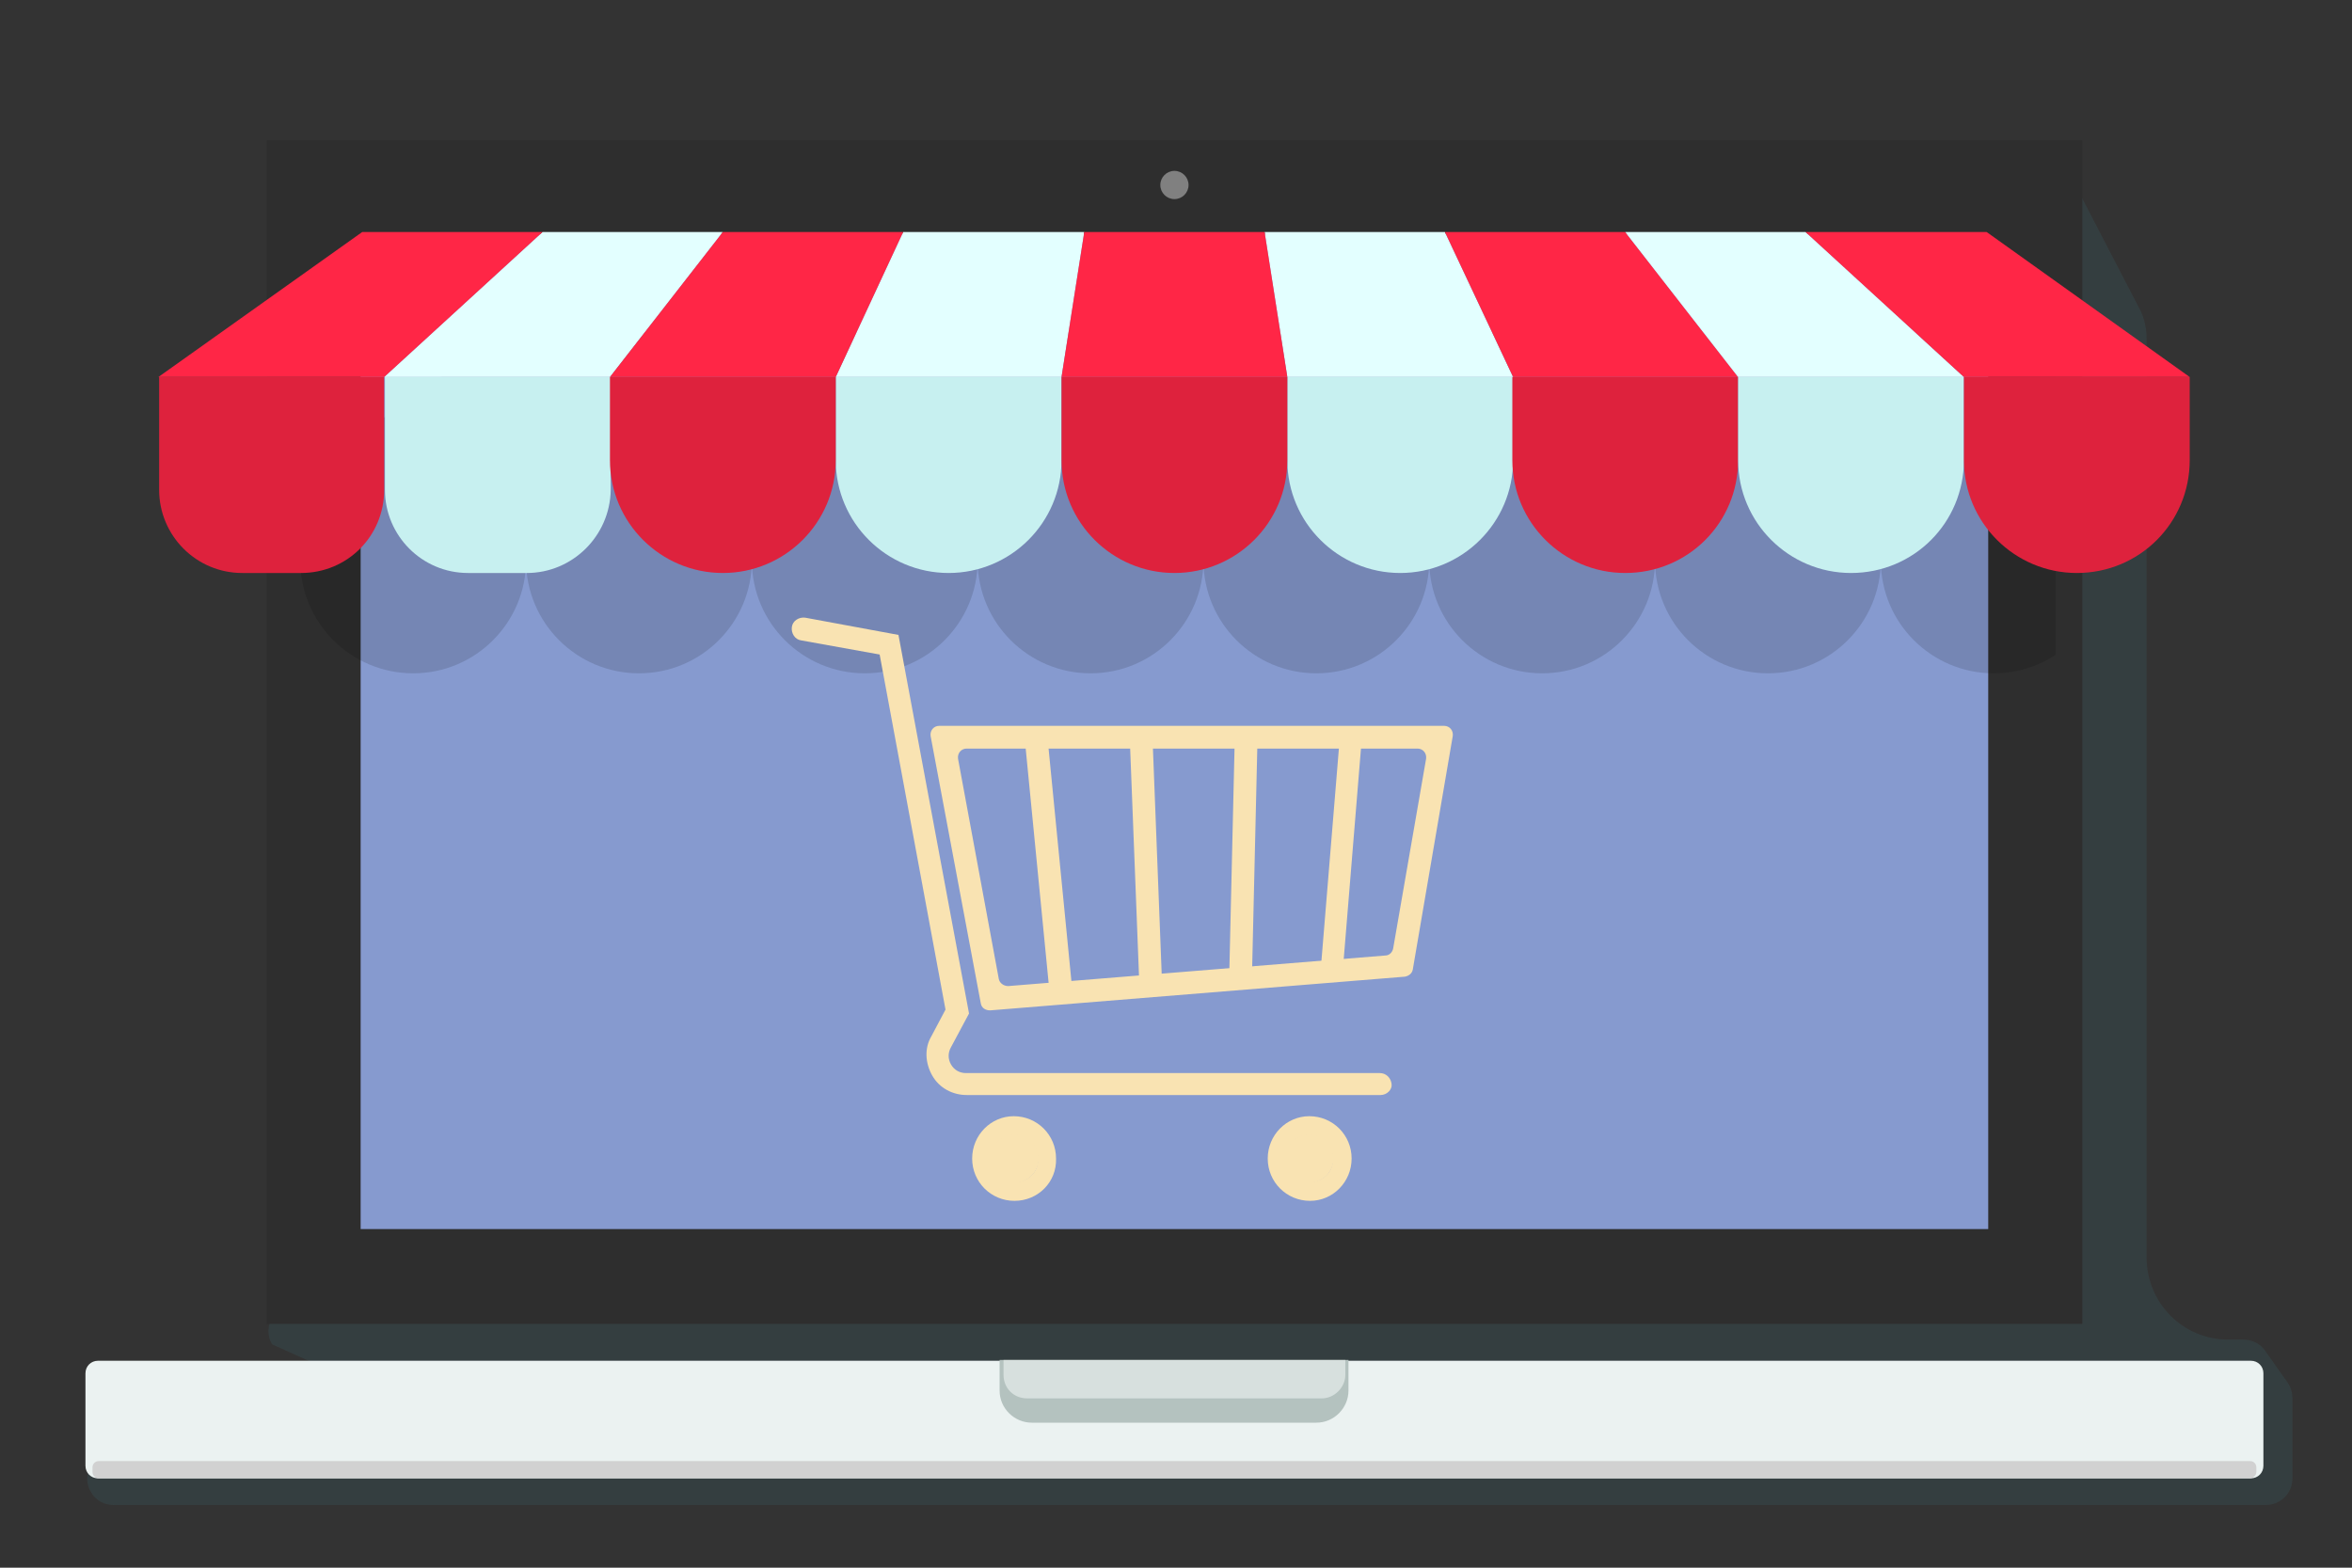
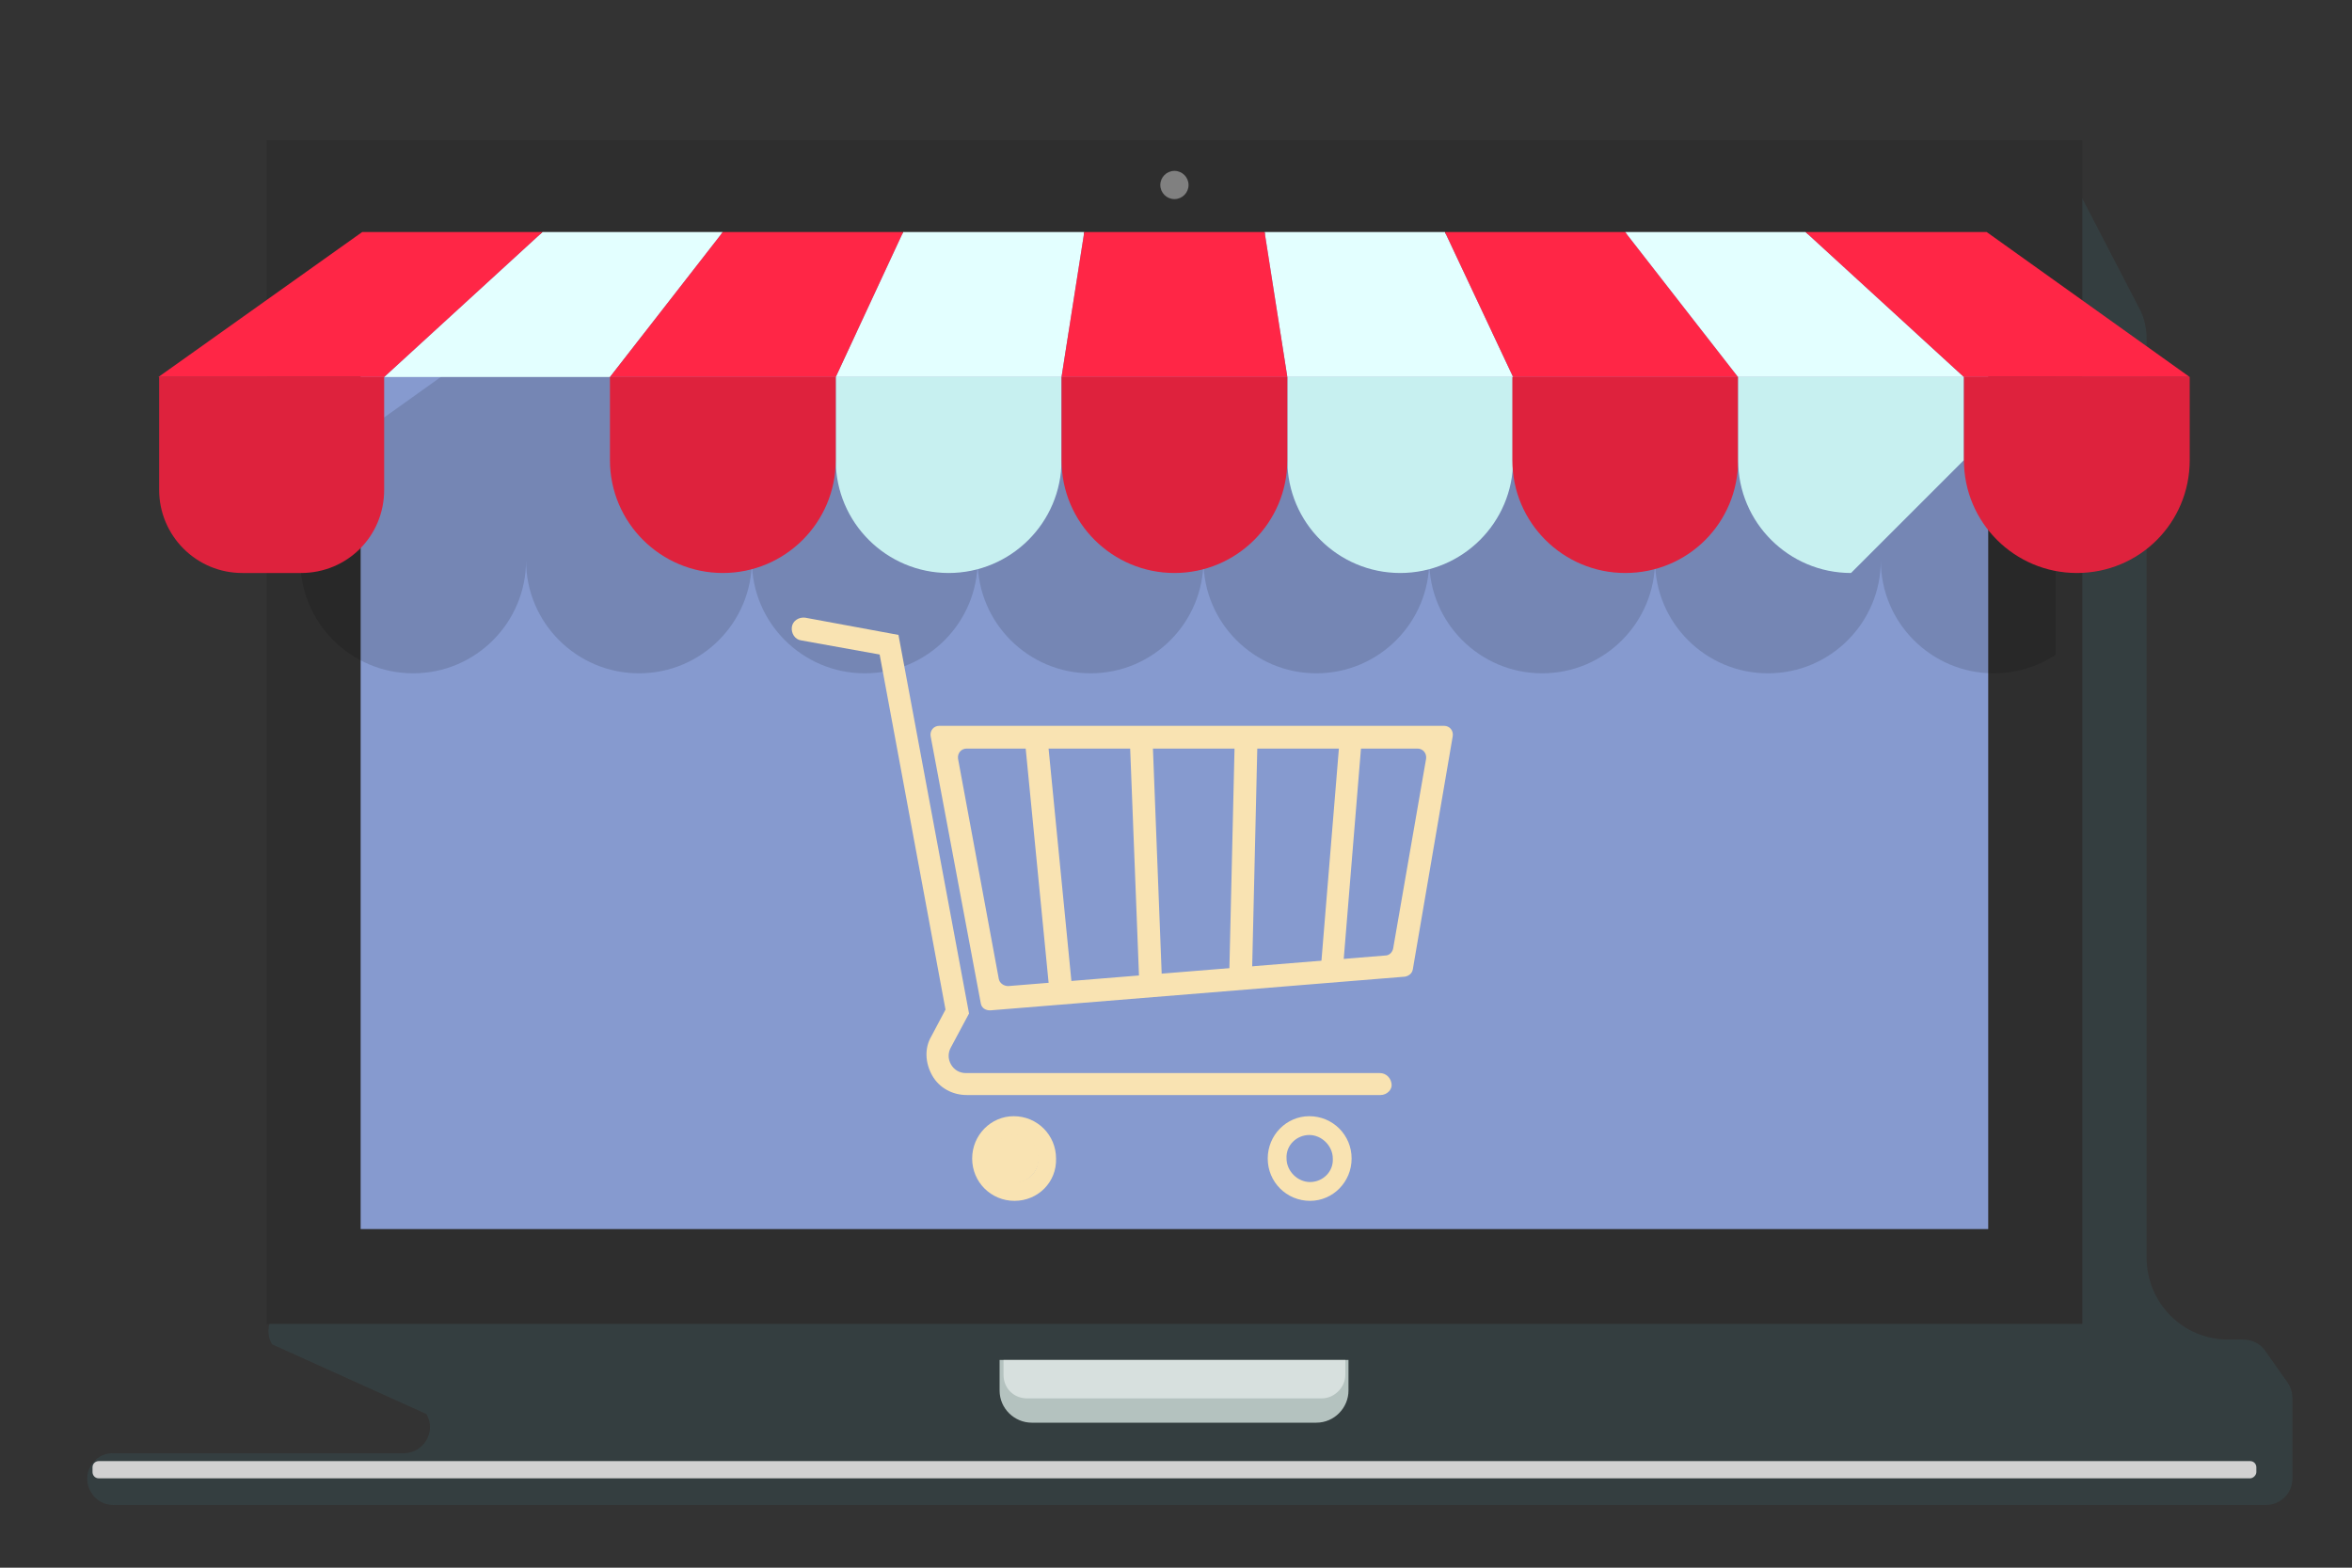
<svg xmlns="http://www.w3.org/2000/svg" xmlns:xlink="http://www.w3.org/1999/xlink" version="1.1" id="Layer_1" x="0px" y="0px" viewBox="0 0 300 200" style="enable-background:new 0 0 300 200;" xml:space="preserve">
  <rect x="0" y="0" width="300" height="200" fill="#333333" stroke="none" />
  <style type="text/css">
	.st0{opacity:0.19;fill:#3C6F7A;}
	.st1{fill:#EBF2F1;}
	.st2{fill:#D1D1D1;}
	.st3{fill:#B4C2BF;}
	.st4{fill:#D7E0DE;}
	.st5{fill:#2E2E2E;}
	.st6{fill:#869ACF;}
	.st7{fill:#808080;}
	.st8{opacity:0.13;clip-path:url(#SVGID_2_);}
	.st9{fill:#E3FFFF;}
	.st10{fill:#FF2646;}
	.st11{fill:#C7F0F0;}
	.st12{fill:#DE223D;}
	.st13{fill:#F9E3B2;}
</style>
  <g>
    <g>
      <path class="st0" d="M11.7,190.5L11.7,190.5c0.6,1,1.7,1.5,2.8,1.5H289c1.9,0,3.4-1.5,3.4-3.4l0-10.2c0-0.7-0.2-1.4-0.6-2    l-2.9-4.1c-0.6-0.9-1.7-1.4-2.8-1.4l-1.9,0c-5.8,0-10.4-4.7-10.4-10.5V43.2c0-1.3-0.3-2.7-0.9-3.8l-11.1-21.4v145.8    c0,1.9-1.5,3.4-3.4,3.4l-220.8-0.7c-2.6,0-4.2,2.8-2.9,5l19.7,8.9c1.3,2.3-0.4,5-2.9,5H14.5C11.8,185.3,10.2,188.3,11.7,190.5z" />
      <g>
        <g>
-           <path class="st1" d="M12.5,188.6c-0.9,0-1.6-0.7-1.6-1.6v-11.8c0-0.9,0.7-1.6,1.6-1.6h274.6c0.9,0,1.6,0.7,1.6,1.6v11.8      c0,0.9-0.7,1.6-1.6,1.6H12.5z" />
-         </g>
+           </g>
        <path class="st2" d="M287,188.6H12.6c-0.5,0-0.8-0.4-0.8-0.8v-0.6c0-0.5,0.4-0.8,0.8-0.8H287c0.5,0,0.8,0.4,0.8,0.8v0.6     C287.8,188.2,287.4,188.6,287,188.6z" />
        <g>
          <path class="st3" d="M131.6,181.5c-2.2,0-4.1-1.8-4.1-4.1v-3.9H172v3.9c0,2.2-1.8,4.1-4.1,4.1H131.6z" />
        </g>
        <g>
          <g>
            <path class="st4" d="M168.6,178.4H131c-1.7,0-3-1.3-3-3v-1.9h43.6v1.9C171.6,177,170.2,178.4,168.6,178.4z" />
          </g>
        </g>
        <g>
          <rect x="34" y="17.9" class="st5" width="231.6" height="151" />
          <rect x="46" y="29.9" class="st6" width="207.6" height="126.9" />
          <circle class="st7" cx="149.8" cy="23.6" r="1.8" />
        </g>
      </g>
    </g>
    <g>
      <defs>
        <rect id="SVGID_1_" x="30.6" y="3" width="231.6" height="151" />
      </defs>
      <clipPath id="SVGID_2_">
        <use xlink:href="#SVGID_1_" style="overflow:visible;" />
      </clipPath>
      <path class="st8" d="M297.5,60.9v10.6c0,7.9-6.4,14.4-14.4,14.4l0,0c-7.9,0-14.4-6.4-14.4-14.4c0,7.9-6.4,14.4-14.4,14.4l0,0    c-7.9,0-14.4-6.4-14.4-14.4c0,7.9-6.4,14.4-14.4,14.4l0,0c-7.9,0-14.4-6.4-14.4-14.4c0,7.9-6.4,14.4-14.4,14.4l0,0    c-7.9,0-14.4-6.4-14.4-14.4c0,7.9-6.4,14.4-14.4,14.4l0,0c-7.9,0-14.4-6.4-14.4-14.4c0,7.9-6.4,14.4-14.4,14.4l0,0    c-7.9,0-14.4-6.4-14.4-14.4c0,7.9-6.4,14.4-14.4,14.4l0,0c-7.9,0-14.4-6.4-14.4-14.4c0,7.9-6.4,14.4-14.4,14.4h0    c-7.9,0-14.4-6.4-14.4-14.4c0,7.9-6.4,14.4-14.4,14.4c-7.9,0-14.4-6.4-14.4-14.4V60.9h0l25.9-18.5h23h23h23h23h23h23h23h23h23    L297.5,60.9z" />
    </g>
    <g>
      <g>
        <polygon class="st9" points="77.8,48.1 49,48.1 69.2,29.6 92.2,29.6    " />
        <polygon class="st10" points="49,48.1 20.2,48.1 46.2,29.6 69.2,29.6    " />
        <polygon class="st9" points="135.4,48.1 106.6,48.1 115.2,29.6 138.3,29.6    " />
        <polygon class="st10" points="106.6,48.1 77.8,48.1 92.2,29.6 115.2,29.6    " />
        <polygon class="st9" points="193,48.1 164.2,48.1 161.3,29.6 184.3,29.6    " />
        <polygon class="st10" points="164.2,48.1 135.4,48.1 138.3,29.6 161.3,29.6    " />
        <polygon class="st10" points="221.7,48.1 193,48.1 184.3,29.6 207.3,29.6    " />
        <polygon class="st9" points="250.5,48.1 221.7,48.1 207.3,29.6 230.3,29.6    " />
        <polygon class="st10" points="279.3,48.1 250.5,48.1 230.3,29.6 253.4,29.6    " />
      </g>
      <g>
-         <path class="st11" d="M67.2,73.1h-7.5c-5.9,0-10.6-4.8-10.6-10.6V48.1h28.8v14.4C77.8,68.4,73,73.1,67.2,73.1z" />
        <path class="st12" d="M38.4,73.1h-7.5c-5.9,0-10.6-4.8-10.6-10.6V48.1H49v14.4C49,68.4,44.3,73.1,38.4,73.1z" />
        <path class="st11" d="M121,73.1L121,73.1c-7.9,0-14.4-6.4-14.4-14.4V48.1h28.8v10.6C135.4,66.7,128.9,73.1,121,73.1z" />
        <path class="st12" d="M92.2,73.1L92.2,73.1c-7.9,0-14.4-6.4-14.4-14.4V48.1h28.8v10.6C106.6,66.7,100.1,73.1,92.2,73.1z" />
        <path class="st11" d="M178.6,73.1L178.6,73.1c-7.9,0-14.4-6.4-14.4-14.4V48.1H193v10.6C193,66.7,186.5,73.1,178.6,73.1z" />
        <path class="st12" d="M149.8,73.1L149.8,73.1c-7.9,0-14.4-6.4-14.4-14.4V48.1h28.8v10.6C164.2,66.7,157.7,73.1,149.8,73.1z" />
        <path class="st12" d="M207.3,73.1L207.3,73.1c-7.9,0-14.4-6.4-14.4-14.4V48.1h28.8v10.6C221.7,66.7,215.3,73.1,207.3,73.1z" />
-         <path class="st11" d="M236.1,73.1L236.1,73.1c-7.9,0-14.4-6.4-14.4-14.4V48.1h28.8v10.6C250.5,66.7,244.1,73.1,236.1,73.1z" />
+         <path class="st11" d="M236.1,73.1L236.1,73.1c-7.9,0-14.4-6.4-14.4-14.4V48.1h28.8v10.6z" />
        <path class="st12" d="M264.9,73.1L264.9,73.1c-7.9,0-14.4-6.4-14.4-14.4V48.1h28.8v10.6C279.3,66.7,272.9,73.1,264.9,73.1z" />
      </g>
    </g>
    <g>
      <g>
        <path class="st13" d="M176.1,139.7h-52.8c-1.8,0-3.5-0.9-4.4-2.5c-0.9-1.6-1-3.5-0.1-5l1.8-3.4l-8.4-45.3l-10-1.8     c-0.8-0.1-1.3-0.9-1.2-1.7c0.1-0.8,0.9-1.3,1.7-1.2l11.9,2.2l9,48.3l-2.3,4.3c-0.4,0.7-0.4,1.5,0,2.2c0.4,0.7,1.1,1.1,1.9,1.1     h52.8c0.8,0,1.4,0.6,1.5,1.4C177.6,139,176.9,139.7,176.1,139.7z" />
      </g>
      <g>
        <path class="st13" d="M129.4,153.2c-3,0-5.4-2.4-5.4-5.4c0-3,2.4-5.4,5.3-5.4c3,0,5.4,2.4,5.4,5.4     C134.8,150.8,132.4,153.2,129.4,153.2z M129.4,144.8c-1.6,0-3,1.3-2.9,3c0,1.6,1.4,3,3,3c1.6,0,3-1.3,2.9-3     C132.4,146.2,131,144.8,129.4,144.8z" />
        <path class="st13" d="M167.1,153.2c-3,0-5.4-2.4-5.4-5.4c0-3,2.4-5.4,5.3-5.4c3,0,5.4,2.4,5.4,5.4     C172.4,150.8,170,153.2,167.1,153.2z M167,144.8c-1.6,0-3,1.3-2.9,3c0,1.6,1.4,3,3,3c1.6,0,3-1.3,2.9-3     C170,146.2,168.6,144.8,167,144.8z" />
        <path class="st13" d="M132.5,147.8c0,1.7-1.4,3.1-3.1,3.1c-1.7,0-3.1-1.4-3.1-3.1c0-1.7,1.4-3.1,3.1-3.1     C131.1,144.7,132.5,146.1,132.5,147.8z" />
-         <path class="st13" d="M170.1,147.8c0,1.7-1.4,3.1-3.1,3.1c-1.7,0-3.1-1.4-3.1-3.1c0-1.7,1.4-3.1,3.1-3.1     C168.7,144.7,170.1,146.1,170.1,147.8z" />
      </g>
      <g>
        <g>
          <g>
            <polygon class="st13" points="133.9,126.9 130.7,94.2 133.6,94 136.8,126.6      " />
          </g>
          <g>
            <polygon class="st13" points="145.3,125 144.1,94.1 147,94 148.2,124.9      " />
          </g>
          <g>
            <polygon class="st13" points="159.7,124.1 156.8,124 157.5,94 160.4,94.1      " />
          </g>
          <g>
            <polygon class="st13" points="171.3,123.5 168.5,123.2 170.9,94 173.7,94.2      " />
          </g>
        </g>
        <path class="st13" d="M125.1,128l-6.4-34.1c-0.1-0.7,0.4-1.3,1.1-1.3h64.4c0.7,0,1.2,0.6,1.1,1.3l-5.1,29.8     c-0.1,0.5-0.5,0.8-1,0.9l-52.9,4.3C125.7,128.9,125.2,128.6,125.1,128z M122.2,96.8l5.2,28.1c0.1,0.5,0.6,0.9,1.2,0.9l48.1-3.9     c0.5,0,0.9-0.4,1-0.9l4.2-24.2c0.1-0.7-0.4-1.3-1.1-1.3h-57.5C122.6,95.5,122.1,96.1,122.2,96.8z" />
      </g>
    </g>
  </g>
</svg>